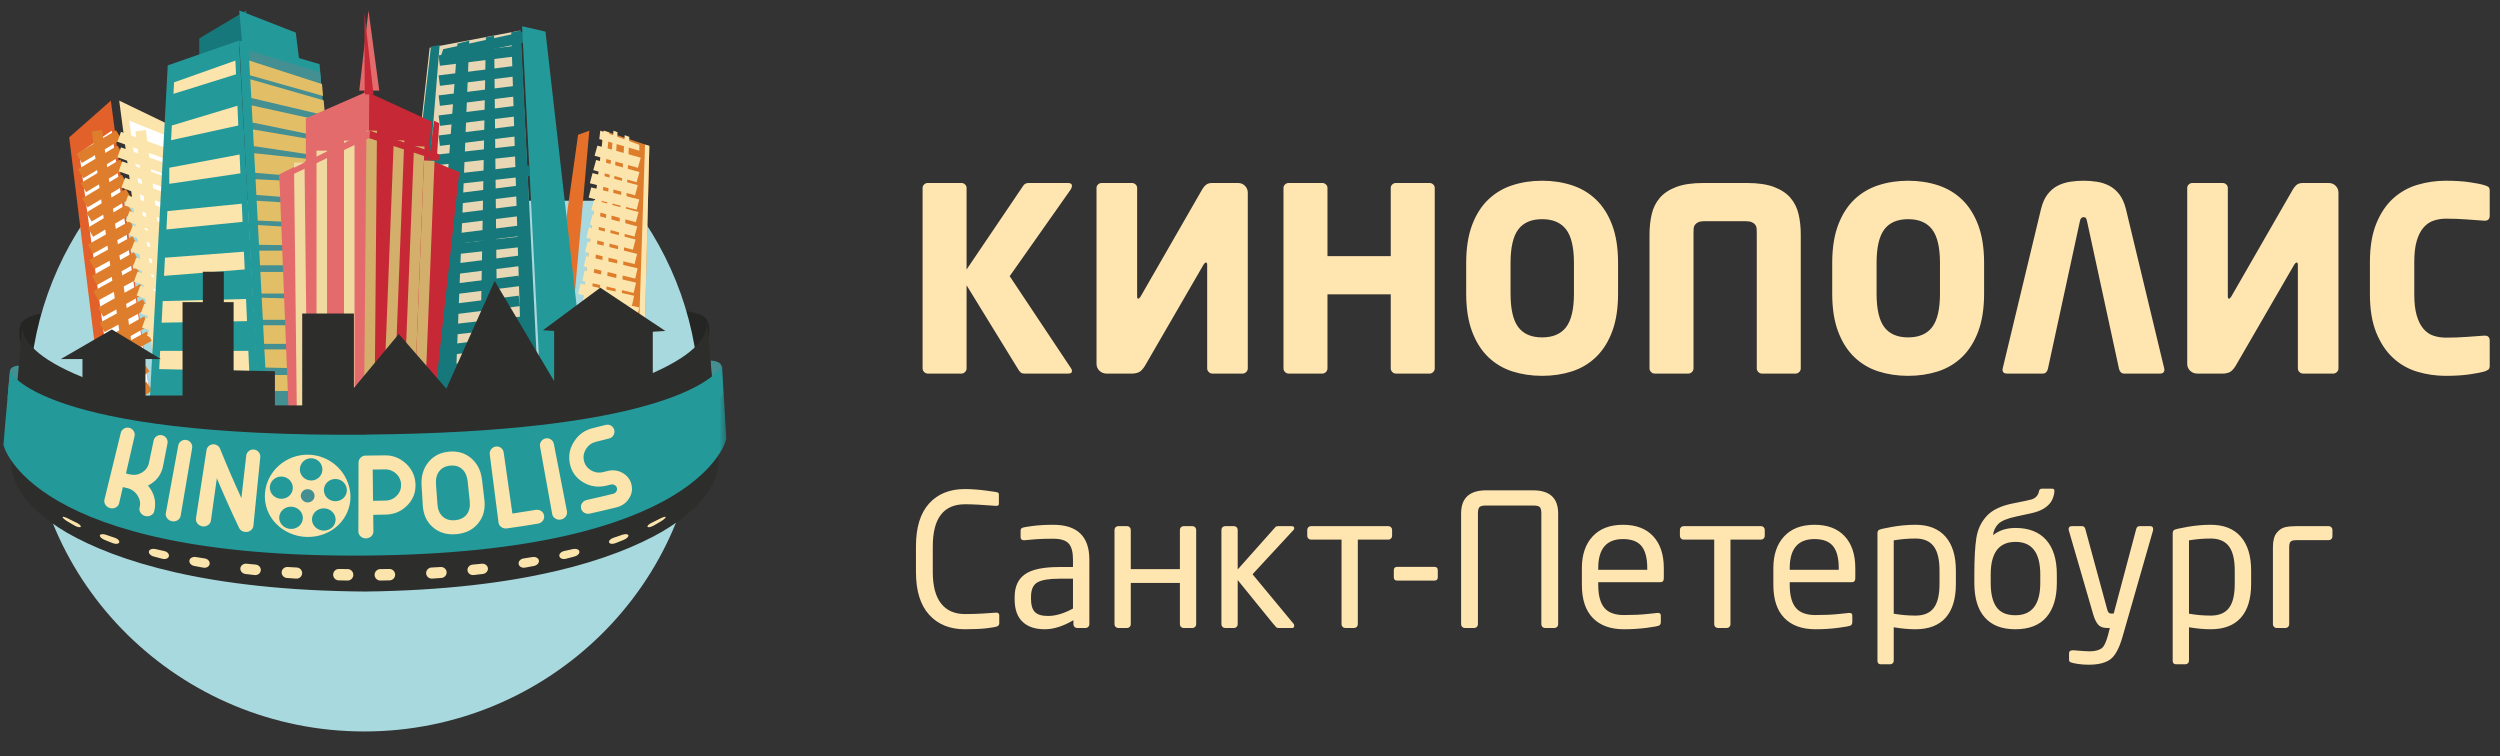
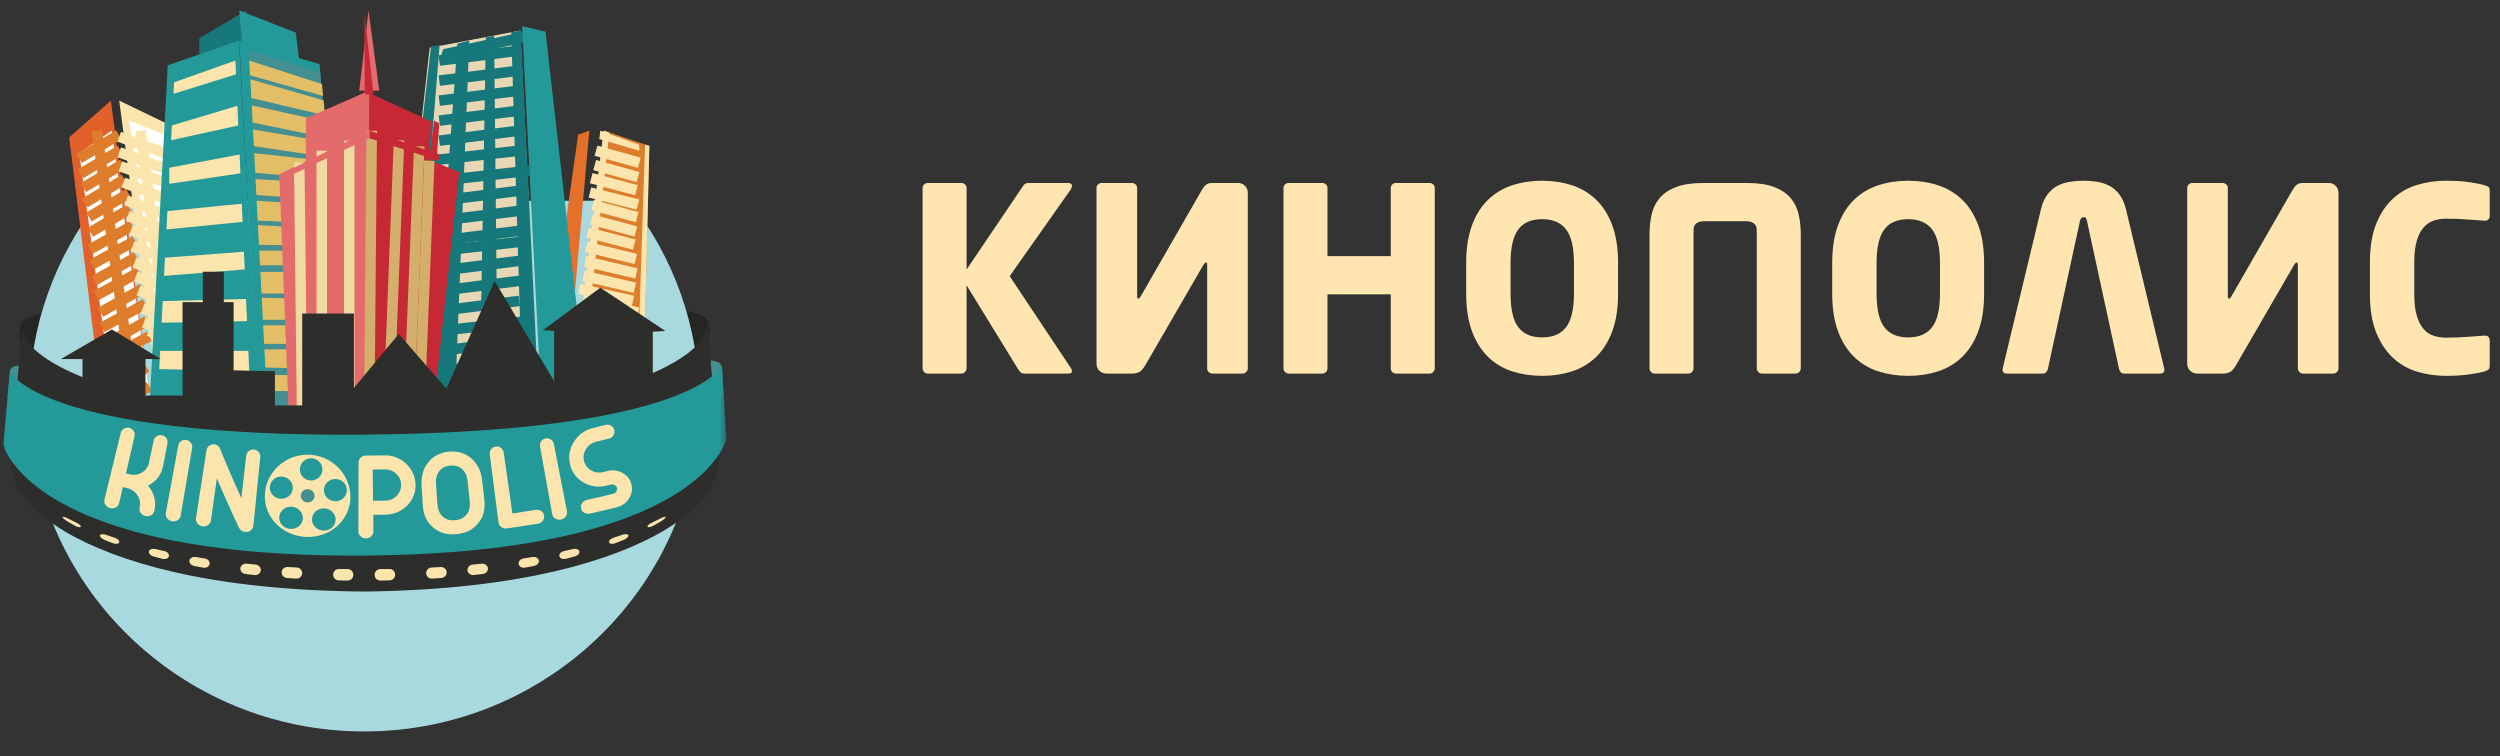
<svg xmlns="http://www.w3.org/2000/svg" width="238" height="72" viewBox="0 0 238 72" fill="none">
  <rect x="0" y="0" width="238" height="72" fill="#333333" stroke="none" />
  <g clip-path="url(#clip0)">
    <path d="M1.926 31.042C1.926 31.042 1.831 30.265 3.886 29.858L2.906 35.318C2.906 35.318 1.439 32.131 1.926 31.042ZM67.386 30.667C67.386 30.667 67.451 29.886 65.171 29.598L66.529 34.993C66.529 34.993 67.978 31.726 67.387 30.668L67.386 30.667Z" fill="#252624" />
    <path d="M9.434 19.112C5.266 24.416 2.779 31.059 2.779 38.256C2.779 55.538 17.109 69.635 34.678 69.635C52.247 69.635 66.576 55.539 66.576 38.256C66.576 31.059 64.091 24.416 59.921 19.112H9.434Z" fill="#A8D9DF" />
    <path d="M36.106 8.626L35.081 1L34.202 8.626H36.106Z" fill="#E46B6C" />
    <path d="M11.349 9.579L16.198 11.918L18.966 37.224L15.006 37.182L11.349 9.579Z" fill="#FCE5AC" />
    <path d="M23.727 4.137L23.433 1L18.966 3.655V5.766L23.727 4.137Z" fill="#16787A" />
    <path d="M22.775 1L28.158 3.104L28.488 5.766L23.065 4.217" fill="#24999A" />
    <path d="M61.816 13.897L61.195 39.131H54.198L57.471 12.439L61.816 13.897Z" fill="#DE7E2D" />
    <path d="M56.102 12.439L55.033 12.832L51.341 39.131H53.722L56.102 12.439Z" fill="#E5702A" />
    <path d="M49.524 2.907L40.902 4.545L37.058 39.131H51.341L49.524 2.907Z" fill="#E7D7B5" />
    <path d="M12.301 11.486L16 37.224H18.966L15.634 12.828L12.301 11.486Z" fill="white" />
    <path d="M14.205 37.224L10.553 9.579L6.588 13.078L9.562 37.224H14.205Z" fill="#E26029" />
    <path d="M10.633 12.439L7.54 14.567L10.633 37.224H14.206L10.633 12.439Z" fill="white" />
    <path d="M10.102 34.259L14.206 32.008M9.226 12.439L12.649 37.224L9.226 12.439ZM7.54 15.086L11.309 12.835L7.54 15.086ZM7.679 16.54L11.448 14.289L7.679 16.54ZM7.939 17.859L11.707 15.608L7.939 17.859ZM8.078 19.313L11.847 17.062L8.078 19.313ZM8.472 20.659L12.241 18.408L8.472 20.659ZM8.611 22.114L12.38 19.862L8.611 22.114ZM8.611 23.721L12.62 21.47L8.611 23.721ZM8.751 25.175L12.855 22.924L8.751 25.175ZM8.994 26.7L13.002 24.448L8.994 26.7ZM9.133 28.154L13.237 25.903L9.133 28.154ZM9.585 29.721L13.594 27.47L9.585 29.721ZM9.725 31.176L13.829 28.924L9.725 31.176ZM9.962 32.805L13.971 30.553L9.962 32.805Z" stroke="#DE7E2D" strokeWidth="3" />
    <path d="M10.776 39.131L14.205 36.755M10.399 35.786L13.749 33.411L10.399 35.786ZM10.397 37.425L13.945 34.945L10.397 37.425Z" stroke="#DE7E2D" strokeWidth="4" />
    <path d="M14.205 31.505L18.014 33.411" stroke="#FCE5AC" strokeWidth="4" />
    <path d="M13.39 12.439L16.655 38.177M11.349 13.024L15.675 14.568L11.349 13.024ZM11.349 14.5L15.675 16.044L11.349 14.5ZM11.467 15.838L15.793 17.382L11.467 15.838ZM11.738 17.382L15.793 18.926L11.738 17.382ZM12.021 19.081L16.347 20.625L12.021 19.081ZM12.164 20.557L16.347 22.101L12.164 20.557ZM12.473 21.896L16.465 23.439L12.473 21.896ZM12.618 23.439L16.71 24.983L12.618 23.439ZM12.801 24.999L17.126 26.542L12.801 24.999ZM12.919 26.336L17.244 27.881L12.919 26.336ZM13.182 27.663L17.29 29.207L13.182 27.663ZM13.571 29.376L17.896 30.92L13.571 29.376ZM13.689 30.714L18.014 32.258L13.689 30.714Z" stroke="#FCE5AC" strokeWidth="3" />
    <path d="M22.75 3.86L24.68 39.131H14.205L15.969 6.223L22.75 3.86Z" fill="#24999A" />
    <path d="M16.737 7.847L22.279 5.766L23.727 40.084H15.158L16.737 7.847Z" fill="#24999A" />
    <path d="M16.571 7.84L22.41 5.766L22.468 7.074L16.514 8.933L16.571 7.84ZM16.359 11.947L22.602 10.068L22.686 11.947L16.286 13.347L16.359 11.947ZM22.809 14.709L22.889 16.502L16.117 17.5V15.968L22.809 14.709ZM23.017 19.392L23.095 21.12L15.847 21.842L15.936 20.096L23.017 19.392ZM23.221 23.961L23.297 25.65L15.617 26.262L15.706 24.533L23.221 23.961ZM23.422 28.461L23.516 30.571L15.386 30.72L15.493 28.663L23.422 28.461ZM23.642 33.403H15.247L15.158 35.138L23.727 35.318L23.642 33.403Z" fill="#FCE5AC" />
    <path d="M22.775 3.86L30.421 6.108L33.249 39.131H24.608L22.775 3.86Z" fill="#24999A" />
    <path d="M30.481 6.899L23.727 4.813L25.471 39.131H33.25" fill="#448F92" />
    <path d="M23.727 5.766L23.801 7.169L30.755 9.135L30.656 8.007L23.727 5.766ZM23.832 7.547L23.925 9.33L30.941 10.986L30.812 9.554L23.832 7.547ZM23.962 10.033L24.047 11.665L31.127 13.129L30.991 11.581L23.962 10.033ZM24.081 12.325L24.165 13.911L31.29 14.983L31.162 13.525L24.081 12.325ZM24.199 14.586L24.297 16.453L31.473 17.061L31.322 15.348L24.199 14.586ZM24.329 17.061L24.406 18.559L31.654 19.109L31.506 17.431L24.329 17.061ZM24.435 19.109L24.534 20.996L31.849 21.328L31.695 19.584L24.435 19.109ZM24.556 21.425L24.654 23.304L32.033 23.41L31.899 21.887L24.556 21.425ZM24.682 23.863L24.755 25.255H32.195L32.073 23.863H24.682ZM24.788 25.888L24.895 27.947H32.432L32.251 25.888H24.788ZM24.916 28.341L25.025 30.443H32.652L32.432 28.56L24.916 28.341ZM25.053 30.967L25.145 32.733H32.853L32.698 30.967H25.053ZM25.172 33.261L25.262 34.989L33.068 35.168L32.901 33.261H25.172ZM25.3 35.703L25.379 37.224H33.25L33.068 35.703H25.3Z" fill="#E2BF66" />
    <path d="M44.676 3.86L43.281 39.023H40.982L43.547 4.157L44.676 3.86ZM41.854 4.281L39.016 39.131L37.058 39.07L41.028 4.434L41.854 4.281Z" fill="#16787A" />
    <path d="M32.297 39.131L37.536 33.411L36.754 39.131H32.297ZM41.559 35.322L49.437 33.866L41.559 35.322Z" fill="#4F4F4C" />
    <path d="M41.819 35.318L49.437 34.364" stroke="#16787A" strokeWidth="5" />
    <path d="M41.819 36.271L49.437 35.318Z" fill="#4F4F4C" />
    <path d="M41.819 36.271L49.437 35.318" stroke="#16787A" strokeWidth="5" />
    <path d="M41.819 39.131L50.389 38.177Z" fill="#4F4F4C" />
    <path d="M41.819 39.131L50.389 38.177" stroke="#16787A" strokeWidth="5" />
    <path d="M40.867 15.299L49.437 14.346Z" fill="#4F4F4C" />
    <path d="M40.867 15.299L49.437 14.346" stroke="#16787A" strokeWidth="4" />
    <path d="M41.819 17.206L50.389 16.252Z" fill="#4F4F4C" />
    <path d="M41.819 17.206L50.389 16.252" stroke="#16787A" strokeWidth="4" />
    <path d="M41.819 19.112L49.437 18.159Z" fill="#4F4F4C" />
    <path d="M41.819 19.112L49.437 18.159" stroke="#16787A" strokeWidth="4" />
    <path d="M41.819 21.019L49.437 20.065Z" fill="#4F4F4C" />
    <path d="M41.819 21.019L49.437 20.065" stroke="#16787A" strokeWidth="4" />
    <path d="M41.819 22.925L49.437 21.972Z" fill="#4F4F4C" />
    <path d="M41.819 22.925L49.437 21.972" stroke="#16787A" strokeWidth="4" />
    <path d="M41.819 23.878L50.389 22.925Z" fill="#4F4F4C" />
    <path d="M41.819 23.878L50.389 22.925" stroke="#16787A" strokeWidth="4" />
    <path d="M41.819 25.785L49.437 24.832Z" fill="#4F4F4C" />
    <path d="M41.819 25.785L49.437 24.832" stroke="#16787A" strokeWidth="4" />
    <path d="M41.819 27.691L49.437 26.738Z" fill="#4F4F4C" />
    <path d="M41.819 27.691L49.437 26.738" stroke="#16787A" strokeWidth="4" />
    <path d="M41.819 29.598L49.437 28.645Z" fill="#4F4F4C" />
    <path d="M41.819 29.598L49.437 28.645" stroke="#16787A" strokeWidth="4" />
    <path d="M41.819 31.505L50.389 30.551Z" fill="#4F4F4C" />
    <path d="M41.819 31.505L50.389 30.551" stroke="#16787A" strokeWidth="4" />
    <path d="M41.819 33.411L49.437 32.458Z" fill="#4F4F4C" />
    <path d="M41.819 33.411L49.437 32.458" stroke="#16787A" strokeWidth="4" />
    <path d="M41.819 11.486L49.437 10.533Z" fill="#4F4F4C" />
    <path d="M41.819 11.486L49.437 10.533" stroke="#16787A" strokeWidth="4" />
    <path d="M41.819 13.392L49.437 12.439Z" fill="#4F4F4C" />
    <path d="M41.819 13.392L49.437 12.439" stroke="#16787A" strokeWidth="4" />
    <path d="M41.819 5.766L49.437 4.813Z" fill="#4F4F4C" />
    <path d="M41.819 5.766L49.437 4.813" stroke="#16787A" strokeWidth="4" />
    <path d="M41.819 7.673L49.437 6.72Z" fill="#4F4F4C" />
    <path d="M41.819 7.673L49.437 6.72" stroke="#16787A" strokeWidth="4" />
    <path d="M41.819 9.579L49.437 8.626Z" fill="#4F4F4C" />
    <path d="M41.819 9.579L49.437 8.626" stroke="#16787A" strokeWidth="4" />
    <path d="M34.654 8.626L41.076 11.569L40.794 15.191L43.724 16.38L41.245 39.131H34.202L34.654 8.626Z" fill="#C62935" />
    <path d="M35.154 8.626L29.116 11.27V15.335L26.584 16.599L27.471 39.047L34.931 39.131L35.154 8.626Z" fill="#E46B6C" />
    <path d="M33.249 13.392V39.131" stroke="#F0DAA0" strokeWidth="6" />
    <path d="M39.915 13.928L38.91 39.131M35.388 12.439L35.154 39.083L35.388 12.439ZM37.988 13.354L36.983 39.082L37.988 13.354Z" stroke="#D3AF6B" strokeWidth="6" />
    <path d="M28.488 15.468L28.757 39.131M30.633 14.346V39.131V14.346Z" stroke="#F0DAA0" strokeWidth="6" />
    <path d="M39.915 39.131L40.867 15.299" stroke="#D3AF6B" strokeWidth="6" />
    <path d="M26.584 16.661L35.128 12.439L35.154 13.138L26.607 17.206L26.584 16.661Z" fill="#E46B6C" />
    <path d="M46.256 3.554L47.041 3.4L47.398 39.131H45.628L46.256 3.554ZM48.671 3.082L49.774 39.131H51.341L49.572 2.907L48.671 3.082Z" fill="#16787A" />
    <path d="M41.819 5.766L50.386 3.946L50.389 2.907L42.198 4.677L41.819 5.766Z" fill="#16787A" />
    <path d="M35.191 12.439L35.154 13.158L41.765 15.299L41.819 14.694L35.191 12.439Z" fill="#C62935" />
    <path d="M41.316 11.486L41.819 11.737L41.564 15.299L40.867 15.209L41.316 11.486Z" fill="#C62935" />
    <path d="M61.409 13.761L60.574 39.131H61.195L61.816 13.897L61.409 13.761ZM58.006 12.619L55.082 39.131H54.198L57.471 12.439L58.006 12.619Z" fill="#FCE5AC" />
    <path d="M57.146 12.439L60.863 13.789V14.346L57.054 13.239L57.146 12.439Z" fill="#FCE5AC" />
-     <path d="M59.911 13.03L58.661 39.131H57.924L59.471 12.866L59.911 13.03ZM58.406 12.439L56.102 39.131H56.9L58.789 12.593L58.406 12.439Z" fill="#FCE5AC" />
    <path d="M55.15 27.496L60.261 28.645M56.739 14.346L60.863 15.495L56.739 14.346ZM56.616 15.713L60.741 16.862L56.616 15.713ZM56.282 16.959L60.589 18.108L56.282 16.959ZM56.16 18.326L60.736 19.476L56.16 18.326ZM56.417 19.524L60.661 20.673L56.417 19.524ZM56.292 20.891L60.535 22.04L56.292 20.891ZM55.948 22.137L60.378 23.286L55.948 22.137ZM55.821 23.504L60.53 24.654L55.821 23.504ZM55.692 24.882L60.587 26.031L55.692 24.882ZM55.547 26.25L60.441 27.398L55.547 26.25Z" stroke="#FCE5AC" strokeWidth="2" />
    <path d="M55.15 36.111L60.442 37.224M55.666 28.645L60.751 29.758L55.666 28.645ZM55.953 29.805L60.667 30.919L55.953 29.805ZM55.813 31.131L60.863 32.244L55.813 31.131ZM55.431 32.338L60.563 33.451L55.431 32.338ZM55.291 33.663L60.746 34.776L55.291 33.663ZM55.544 34.903L60.751 36.017L55.544 34.903Z" stroke="#FCE5AC" strokeWidth="4" />
    <path d="M55.15 38.177L60.863 39.131" stroke="#868884" strokeWidth="4" />
    <mask id="mask0" mask-type="alpha" maskUnits="userSpaceOnUse" x="0" y="1" width="70" height="71">
      <path d="M0 71H69.356V1.019H0V71Z" fill="white" />
    </mask>
    <g mask="url(#mask0)">
      <path d="M53.876 38.815H55.928V37.847H53.876V38.815Z" fill="#F9F8F6" />
    </g>
    <mask id="mask1" mask-type="alpha" maskUnits="userSpaceOnUse" x="0" y="1" width="70" height="71">
      <path d="M0 71H69.356V1.019H0V71Z" fill="white" />
    </mask>
    <g mask="url(#mask1)">
      <path d="M51.93 3.008L56.012 38.951H51.559L49.704 2.497L51.93 3.008Z" fill="#24999A" />
    </g>
    <mask id="mask2" mask-type="alpha" maskUnits="userSpaceOnUse" x="0" y="1" width="70" height="71">
      <path d="M0 71H69.356V1.019H0V71Z" fill="white" />
    </mask>
    <g mask="url(#mask2)">
      <path d="M34.717 8.381L34.692 1.189L35.558 8.996H34.754" fill="#C62935" />
    </g>
    <mask id="mask3" mask-type="alpha" maskUnits="userSpaceOnUse" x="0" y="1" width="70" height="71">
      <path d="M0 71H69.356V1.019H0V71Z" fill="white" />
    </mask>
    <g mask="url(#mask3)">
      <path d="M54.331 39.835H56.384V38.751H54.331V39.835Z" fill="white" />
    </g>
    <mask id="mask4" mask-type="alpha" maskUnits="userSpaceOnUse" x="0" y="1" width="70" height="71">
      <path d="M0 71H69.356V1.019H0V71Z" fill="white" />
    </mask>
    <g mask="url(#mask4)">
      <path d="M1.056 35.484H4.654V37.653H7.851V34.183H5.786L10.65 31.364L15.313 34.183H13.847V37.653H17.378V28.762H19.31V25.87H21.309V28.762H22.241V35.267L26.172 35.339V38.591H28.77V29.846H33.694V36.93L37.963 31.797L42.494 37.002L47.09 26.738L52.753 36.279V31.509L51.687 31.436L57.15 27.388L63.345 31.509L62.146 31.581V37.363L65.611 37.507V40.76L1.056 39.604V35.484Z" fill="#2D2E2B" />
    </g>
    <mask id="mask5" mask-type="alpha" maskUnits="userSpaceOnUse" x="0" y="1" width="70" height="71">
      <path d="M0 71H69.356V1.019H0V71Z" fill="white" />
    </mask>
    <g mask="url(#mask5)">
      <path d="M35.16 52.892C35.029 52.917 34.897 52.929 34.763 52.929C34.897 52.929 35.03 52.916 35.161 52.891L35.16 52.892ZM3.011 42.852C3.445 42.254 3.644 41.553 3.601 40.884C3.577 41.483 3.014 42.089 3.011 42.852Z" fill="#50504D" />
    </g>
    <mask id="mask6" mask-type="alpha" maskUnits="userSpaceOnUse" x="0" y="1" width="70" height="71">
      <path d="M0 71H69.356V1.019H0V71Z" fill="white" />
    </mask>
    <g mask="url(#mask6)">
      <path d="M68.703 34.926C68.703 34.926 68.756 34.374 67.626 34.322L67.966 39.187L68.85 37.428L68.703 34.926ZM0.944 35.355C0.944 35.355 0.92 34.801 1.905 34.801L1.425 39.645L0.722 37.846L0.944 35.355Z" fill="#448F92" />
    </g>
    <mask id="mask7" mask-type="alpha" maskUnits="userSpaceOnUse" x="0" y="1" width="70" height="71">
      <path d="M0 71H69.356V1.019H0V71Z" fill="white" />
    </mask>
    <g mask="url(#mask7)">
      <path d="M67.297 30.689C67.388 32.143 66.05 33.944 61.244 35.895C56.448 37.768 48.183 39.792 34.638 39.922C34.539 39.922 34.44 39.922 34.342 39.922H34.638C21.754 39.863 13.656 38.032 8.795 36.273C3.924 34.447 2.291 32.694 2.118 31.253C1.736 35.287 1.378 39.324 1.046 43.362C1.054 43.34 1.06 43.317 1.068 43.293C1.15 42.621 1.357 41.971 1.677 41.375C1.475 42.015 1.272 42.654 1.068 43.293C0.868 45.287 1.676 47.953 6.399 50.731C11.105 53.416 19.726 56.213 34.791 56.315C49.754 56.126 58.332 53.309 63.032 50.616C67.746 47.831 68.583 45.17 68.397 43.174L67.969 41.603C68.168 42.053 68.333 42.581 68.397 43.174C68.063 39.014 67.702 34.858 67.314 30.704L67.296 30.689" fill="#2D2E2B" />
    </g>
    <mask id="mask8" mask-type="alpha" maskUnits="userSpaceOnUse" x="0" y="1" width="70" height="71">
      <path d="M0 71H69.356V1.019H0V71Z" fill="white" />
    </mask>
    <g mask="url(#mask8)">
      <path d="M66.022 41.328C65.963 41.868 66.087 42.435 66.391 42.936C66.496 42.318 66.013 41.84 66.022 41.328" fill="#50504D" />
    </g>
    <mask id="mask9" mask-type="alpha" maskUnits="userSpaceOnUse" x="0" y="1" width="70" height="71">
      <path d="M0 71H69.356V1.019H0V71Z" fill="white" />
    </mask>
    <g mask="url(#mask9)">
      <path d="M44.835 42.678L46.19 43.12L47.083 41.996L47.087 43.439L48.418 43.95L47.064 44.399L46.996 45.839L46.156 44.675L44.78 45.053L45.614 43.884L44.835 42.678Z" fill="#35696B" />
    </g>
    <mask id="mask10" mask-type="alpha" maskUnits="userSpaceOnUse" x="0" y="1" width="70" height="71">
      <path d="M0 71H69.356V1.019H0V71Z" fill="white" />
    </mask>
    <g mask="url(#mask10)">
      <path d="M69.148 41.792C69.148 41.792 66.836 52.632 34.775 52.89H34.859C2.797 53.149 0.318 42.348 0.318 42.348L0.944 35.355C0.944 35.355 3.651 41.639 35.093 41.385L34.685 41.374C62.198 41.152 67.635 36.28 68.564 35.066C68.697 34.892 68.738 34.793 68.738 34.793L69.147 41.792H69.148Z" fill="#24999A" />
    </g>
    <mask id="mask11" mask-type="alpha" maskUnits="userSpaceOnUse" x="0" y="1" width="70" height="71">
      <path d="M0 71H69.356V1.019H0V71Z" fill="white" />
    </mask>
    <g mask="url(#mask11)">
      <path d="M14.093 46.226C14.694 46.958 14.9 47.763 14.689 48.649C14.653 48.82 14.543 48.967 14.388 49.049C14.229 49.144 14.039 49.174 13.858 49.133L13.833 49.128C13.648 49.085 13.488 48.973 13.383 48.815C13.278 48.667 13.245 48.48 13.293 48.304C13.392 47.909 13.327 47.534 13.1 47.176C12.881 46.824 12.534 46.571 12.132 46.471L11.695 46.369L11.345 47.895C11.307 48.069 11.195 48.218 11.039 48.303C10.873 48.397 10.677 48.422 10.492 48.372C10.307 48.331 10.145 48.219 10.041 48.06C9.937 47.913 9.902 47.728 9.946 47.553C10.461 45.44 10.979 43.327 11.497 41.213C11.537 41.041 11.647 40.894 11.8 40.807C11.951 40.713 12.133 40.685 12.305 40.73C12.48 40.769 12.632 40.878 12.725 41.032C12.821 41.189 12.848 41.356 12.807 41.533L11.992 45.075C12.138 45.109 12.283 45.144 12.43 45.177C12.851 45.255 13.235 45.177 13.577 44.944C13.923 44.712 14.128 44.395 14.196 43.992L14.626 41.944C14.66 41.771 14.765 41.62 14.915 41.527C15.062 41.428 15.243 41.394 15.416 41.432C15.592 41.466 15.747 41.57 15.845 41.72C15.945 41.874 15.978 42.04 15.943 42.218L15.549 44.237C15.407 45.132 14.929 45.8 14.093 46.226ZM15.912 49.34C15.799 49.199 15.755 49.016 15.789 48.839C16.181 46.698 16.574 44.557 16.969 42.417C16.999 42.243 17.1 42.089 17.248 41.993C17.392 41.89 17.572 41.852 17.745 41.886C17.921 41.914 18.077 42.014 18.175 42.161C18.281 42.304 18.323 42.483 18.291 42.658C17.927 44.803 17.563 46.949 17.2 49.096C17.171 49.273 17.066 49.428 16.913 49.52C16.756 49.625 16.564 49.662 16.38 49.623C16.193 49.593 16.026 49.491 15.913 49.339L15.912 49.34ZM22.753 50.24C22.01 48.678 21.307 47.108 20.644 45.532L20.081 49.55C20.058 49.729 19.957 49.89 19.806 49.988C19.651 50.097 19.46 50.139 19.275 50.108C19.086 50.083 18.914 49.985 18.795 49.835C18.678 49.696 18.628 49.512 18.658 49.332C18.991 47.176 19.324 45.019 19.66 42.863C19.68 42.716 19.75 42.581 19.858 42.48C19.97 42.377 20.1 42.318 20.245 42.3C20.394 42.283 20.544 42.316 20.671 42.395C20.798 42.468 20.896 42.581 20.949 42.718C21.589 44.3 22.266 45.867 22.978 47.417C23.132 46.074 23.285 44.73 23.441 43.387C23.458 43.209 23.548 43.047 23.689 42.938C23.834 42.823 23.997 42.776 24.177 42.796C24.355 42.813 24.518 42.902 24.63 43.042C24.746 43.185 24.795 43.35 24.777 43.535C24.558 45.706 24.34 47.879 24.123 50.051C24.11 50.201 24.041 50.34 23.93 50.442C23.819 50.55 23.676 50.618 23.523 50.637C23.461 50.646 23.398 50.647 23.335 50.64C23.059 50.609 22.864 50.476 22.753 50.24ZM35.515 47.677C35.909 47.672 36.302 47.665 36.696 47.656C37.105 47.654 37.495 47.484 37.776 47.186C38.065 46.887 38.2 46.532 38.184 46.121C38.173 45.724 37.999 45.35 37.704 45.087C37.413 44.815 37.025 44.67 36.627 44.685C36.246 44.693 35.864 44.7 35.481 44.704L35.515 47.677ZM34.327 51.058C34.192 50.94 34.115 50.768 34.117 50.588C34.121 48.406 34.127 46.222 34.133 44.039C34.133 43.858 34.199 43.701 34.33 43.571C34.453 43.444 34.622 43.373 34.798 43.374C35.398 43.372 35.998 43.365 36.597 43.35C37.37 43.332 38.039 43.583 38.62 44.107C39.197 44.635 39.513 45.283 39.554 46.057C39.594 46.835 39.347 47.514 38.796 48.089C38.241 48.668 37.546 48.972 36.728 48.99C36.329 49 35.93 49.006 35.531 49.011L35.549 50.583C35.552 50.762 35.477 50.934 35.344 51.053C35.206 51.184 35.023 51.256 34.833 51.252C34.645 51.257 34.464 51.187 34.327 51.058ZM42.858 44.33C42.404 44.37 42.058 44.546 41.816 44.863C41.573 45.175 41.469 45.583 41.505 46.087L41.645 48.011C41.681 48.516 41.848 48.906 42.147 49.181C42.446 49.451 42.836 49.566 43.316 49.523L43.34 49.52C43.82 49.477 44.185 49.295 44.431 48.976C44.678 48.653 44.772 48.239 44.721 47.736L44.522 45.818C44.469 45.315 44.295 44.932 44.002 44.667C43.709 44.399 43.337 44.286 42.883 44.326L42.858 44.33ZM43.434 50.853C42.548 50.931 41.803 50.709 41.211 50.194C40.616 49.679 40.299 48.98 40.248 48.104L40.134 46.179C40.084 45.306 40.31 44.577 40.797 43.985C41.281 43.398 41.925 43.073 42.742 43L42.766 42.997C43.583 42.924 44.274 43.13 44.853 43.622C45.436 44.119 45.785 44.796 45.888 45.665L46.112 47.579C46.216 48.45 46.027 49.195 45.53 49.807C45.039 50.419 44.345 50.771 43.459 50.85L43.434 50.853ZM48.256 50.304C48.071 50.334 47.881 50.288 47.729 50.179C47.579 50.08 47.48 49.92 47.459 49.741C47.181 47.583 46.903 45.423 46.626 43.264C46.601 43.087 46.65 42.908 46.761 42.768C46.874 42.622 47.019 42.536 47.199 42.511C47.375 42.484 47.555 42.53 47.696 42.639C47.84 42.75 47.925 42.898 47.951 43.082C48.226 45.017 48.502 46.953 48.78 48.889C49.515 48.782 50.25 48.667 50.983 48.543C51.179 48.51 51.356 48.543 51.515 48.645C51.671 48.75 51.764 48.894 51.796 49.077C51.828 49.252 51.784 49.433 51.674 49.574C51.559 49.726 51.389 49.826 51.2 49.854C50.221 50.019 49.239 50.169 48.256 50.304ZM52.861 49.361C52.707 49.27 52.6 49.116 52.57 48.939C52.182 46.797 51.796 44.655 51.411 42.513C51.378 42.339 51.418 42.159 51.521 42.016C51.619 41.869 51.773 41.768 51.947 41.737C52.12 41.7 52.3 41.737 52.444 41.84C52.598 41.943 52.692 42.083 52.727 42.261C53.141 44.398 53.557 46.534 53.974 48.67C54.009 48.846 53.966 49.029 53.855 49.171C53.746 49.325 53.581 49.429 53.395 49.46C53.211 49.498 53.019 49.463 52.861 49.361ZM56.16 48.891C55.975 48.936 55.78 48.907 55.617 48.809C55.462 48.72 55.354 48.569 55.319 48.393C55.28 48.218 55.317 48.033 55.421 47.887C55.531 47.734 55.695 47.628 55.879 47.592C56.712 47.409 57.544 47.215 58.374 47.01C58.497 46.982 58.603 46.905 58.668 46.796C58.74 46.696 58.764 46.569 58.733 46.45C58.704 46.332 58.625 46.233 58.516 46.18C58.409 46.115 58.281 46.096 58.16 46.128L57.731 46.233C56.931 46.428 56.182 46.316 55.5 45.903C54.82 45.49 54.407 44.9 54.251 44.141C54.094 43.382 54.237 42.676 54.664 42.02C55.09 41.359 55.675 40.943 56.431 40.76C56.841 40.66 57.252 40.557 57.661 40.452C57.833 40.405 58.017 40.43 58.171 40.522C58.324 40.612 58.433 40.76 58.475 40.932C58.519 41.105 58.493 41.289 58.401 41.442C58.309 41.595 58.16 41.704 57.986 41.745C57.571 41.852 57.155 41.956 56.739 42.058C56.336 42.155 56.024 42.376 55.801 42.724C55.574 43.077 55.502 43.451 55.59 43.848C55.678 44.245 55.9 44.554 56.263 44.772C56.62 44.985 57.008 45.042 57.424 44.942L57.847 44.838C58.322 44.712 58.827 44.776 59.255 45.018C59.696 45.261 59.982 45.618 60.107 46.092C60.233 46.57 60.159 47.025 59.882 47.458C59.604 47.89 59.204 48.172 58.687 48.3C57.846 48.508 57.004 48.706 56.16 48.891ZM25.742 46.09C25.933 45.536 26.544 45.239 27.114 45.419C27.683 45.6 28.006 46.194 27.829 46.752C27.651 47.31 27.028 47.617 26.446 47.433C25.863 47.247 25.551 46.644 25.742 46.09ZM26.813 48.644C27.191 48.185 27.886 48.101 28.379 48.454C28.873 48.808 28.983 49.471 28.611 49.938C28.24 50.406 27.523 50.494 27.024 50.133C26.524 49.771 26.436 49.104 26.813 48.644H26.813ZM29.045 47.112C29.056 46.967 29.182 46.858 29.326 46.869C29.474 46.877 29.588 46.998 29.582 47.141C29.577 47.211 29.545 47.276 29.492 47.322C29.439 47.367 29.37 47.39 29.3 47.385C29.23 47.383 29.164 47.353 29.116 47.302C29.069 47.251 29.043 47.182 29.045 47.112ZM30.191 48.577C30.7 48.251 31.39 48.374 31.745 48.852C31.918 49.08 31.986 49.37 31.933 49.651C31.881 49.932 31.713 50.177 31.471 50.327C30.957 50.661 30.244 50.534 29.895 50.046C29.543 49.559 29.682 48.903 30.191 48.577ZM30.87 46.925C30.718 46.358 31.07 45.783 31.646 45.633C32.224 45.484 32.818 45.815 32.982 46.379C33.146 46.941 32.807 47.528 32.218 47.681C31.627 47.833 31.02 47.492 30.869 46.925H30.87ZM30.688 44.797C30.632 45.38 30.099 45.804 29.502 45.737C28.905 45.671 28.482 45.14 28.554 44.559C28.629 43.977 29.157 43.564 29.738 43.632C30.32 43.696 30.746 44.215 30.688 44.797ZM25.252 47.781C25.55 49.929 27.735 51.446 30.043 51.058C32.353 50.672 33.756 48.564 33.268 46.456C32.778 44.343 30.734 42.993 28.613 43.34C26.496 43.689 24.951 45.631 25.251 47.781H25.252Z" fill="#FCE5AC" />
    </g>
    <mask id="mask12" mask-type="alpha" maskUnits="userSpaceOnUse" x="0" y="1" width="70" height="71">
      <path d="M0 71H69.356V1.019H0V71Z" fill="white" />
    </mask>
    <g mask="url(#mask12)">
      <path d="M29.948 47.233C29.932 47.581 29.625 47.849 29.261 47.831C28.895 47.811 28.617 47.511 28.637 47.163C28.657 46.815 28.965 46.551 29.324 46.57C29.683 46.589 29.962 46.885 29.948 47.233Z" fill="#448F92" />
    </g>
    <mask id="mask13" mask-type="alpha" maskUnits="userSpaceOnUse" x="0" y="1" width="70" height="71">
      <path d="M0 71H69.356V1.019H0V71Z" fill="white" />
    </mask>
    <g mask="url(#mask13)">
      <path d="M57.983 51.633C57.933 51.482 58.124 51.289 58.408 51.196L58.817 51.059L59.225 50.917C59.507 50.82 59.772 50.832 59.82 50.952C59.867 51.072 59.681 51.268 59.401 51.385L58.994 51.55C58.791 51.631 58.586 51.711 58.586 51.711C58.303 51.82 58.033 51.783 57.983 51.633ZM61.645 50.145C61.602 50.054 61.789 49.884 62.059 49.757L62.449 49.568L62.835 49.373C63.101 49.236 63.339 49.162 63.37 49.216C63.402 49.268 63.222 49.447 62.963 49.606L62.586 49.829L62.204 50.046C61.939 50.194 61.687 50.236 61.645 50.145ZM49.375 53.69C49.337 53.443 49.545 53.211 49.84 53.166L50.693 53.031C50.987 52.983 51.259 53.126 51.302 53.355C51.345 53.582 51.139 53.817 50.842 53.876L49.982 54.038C49.685 54.093 49.412 53.936 49.375 53.69ZM53.254 52.95C53.208 52.739 53.408 52.522 53.699 52.46L54.541 52.271C54.832 52.204 55.106 52.298 55.155 52.485C55.204 52.671 55.007 52.89 54.715 52.971L54.292 53.086L53.868 53.196C53.575 53.272 53.299 53.16 53.254 52.95ZM40.568 54.585C40.562 54.443 40.613 54.304 40.709 54.2C40.805 54.095 40.939 54.033 41.081 54.028L41.944 53.979C42.242 53.962 42.499 54.178 42.52 54.464C42.54 54.749 42.313 55.001 42.011 55.023L41.14 55.082C40.998 55.093 40.858 55.047 40.75 54.954C40.642 54.86 40.577 54.727 40.568 54.585ZM44.505 54.3C44.48 54.021 44.7 53.776 44.998 53.75L45.858 53.667C46.154 53.638 46.419 53.828 46.45 54.093C46.481 54.359 46.263 54.606 45.963 54.642L45.095 54.743C44.795 54.776 44.531 54.577 44.505 54.3H44.505ZM31.715 54.697C31.723 54.397 31.97 54.16 32.269 54.166L33.134 54.178C33.42 54.2 33.64 54.442 33.636 54.73C33.633 55.017 33.407 55.253 33.12 55.268L32.247 55.252C31.948 55.246 31.709 54.998 31.715 54.698V54.697ZM35.662 54.729C35.659 54.428 35.9 54.181 36.2 54.178L37.065 54.166C37.363 54.161 37.61 54.398 37.618 54.698C37.621 54.842 37.566 54.982 37.466 55.086C37.366 55.19 37.229 55.25 37.085 55.252L36.213 55.268C36.068 55.271 35.929 55.215 35.826 55.114C35.723 55.012 35.664 54.874 35.663 54.729H35.662ZM22.883 54.093C22.913 53.827 23.179 53.636 23.476 53.665L24.336 53.748C24.633 53.776 24.853 54.02 24.828 54.3C24.802 54.578 24.538 54.778 24.237 54.745L23.369 54.644C23.07 54.608 22.852 54.359 22.883 54.093V54.093ZM26.813 54.464C26.834 54.178 27.091 53.961 27.389 53.978L28.252 54.027C28.394 54.033 28.528 54.095 28.624 54.199C28.72 54.304 28.771 54.443 28.765 54.585C28.757 54.728 28.691 54.861 28.584 54.955C28.476 55.048 28.335 55.095 28.193 55.084L27.322 55.024C27.02 55.002 26.793 54.75 26.813 54.464H26.813ZM14.179 52.485C14.227 52.297 14.502 52.203 14.792 52.269L15.634 52.458C15.925 52.52 16.125 52.739 16.079 52.95C16.033 53.161 15.757 53.274 15.464 53.198L15.04 53.087L14.617 52.974C14.326 52.893 14.129 52.671 14.179 52.485ZM18.031 53.355C18.074 53.126 18.346 52.982 18.64 53.029L19.493 53.164C19.788 53.209 19.996 53.442 19.958 53.69C19.921 53.937 19.648 54.095 19.35 54.04L18.491 53.878C18.193 53.819 17.988 53.584 18.03 53.355H18.031ZM5.963 49.216C5.994 49.162 6.233 49.236 6.498 49.372L6.884 49.568L7.274 49.756C7.544 49.883 7.731 50.054 7.688 50.146C7.645 50.235 7.393 50.194 7.129 50.047L6.747 49.83L6.369 49.606C6.11 49.447 5.931 49.268 5.963 49.216ZM9.513 50.952C9.562 50.832 9.827 50.819 10.108 50.917L10.516 51.059L10.925 51.196C11.209 51.287 11.4 51.481 11.35 51.633C11.3 51.784 11.029 51.822 10.746 51.711L10.338 51.552L9.932 51.386C9.652 51.269 9.466 51.072 9.513 50.952Z" fill="#FCE5AC" />
    </g>
    <path d="M87.831 35.077V17.884C87.831 17.758 87.88 17.648 87.981 17.557C88.072 17.469 88.193 17.42 88.32 17.42H91.529C91.656 17.42 91.778 17.469 91.869 17.557C91.964 17.64 92.019 17.759 92.018 17.884V25.657L97.387 17.718C97.498 17.519 97.677 17.42 97.924 17.42H101.669C101.924 17.42 102.051 17.511 102.051 17.694C102.051 17.789 102.011 17.905 101.932 18.04L96.122 26.29L101.955 35.051C102.02 35.131 102.051 35.222 102.051 35.326C102.051 35.484 101.94 35.564 101.717 35.564H97.506C97.363 35.564 97.255 35.532 97.184 35.469C97.103 35.394 97.03 35.31 96.969 35.218L92.018 27.16V35.075C92.018 35.204 91.964 35.327 91.869 35.415C91.781 35.51 91.658 35.563 91.529 35.564H88.321C88.192 35.564 88.069 35.51 87.981 35.415C87.886 35.327 87.832 35.204 87.831 35.075V35.077ZM104.389 34.635V17.886C104.389 17.758 104.438 17.649 104.538 17.558C104.63 17.47 104.751 17.421 104.878 17.421H107.765C107.892 17.421 108.014 17.47 108.105 17.558C108.201 17.64 108.255 17.76 108.255 17.885V28.221C108.255 28.364 108.294 28.436 108.373 28.436C108.421 28.436 108.489 28.372 108.577 28.245L114.362 18.184C114.506 17.921 114.651 17.728 114.798 17.606C114.945 17.483 115.142 17.421 115.389 17.421H117.858C118.12 17.421 118.341 17.51 118.52 17.689C118.699 17.868 118.789 18.088 118.789 18.351V35.076C118.788 35.205 118.734 35.328 118.639 35.416C118.551 35.51 118.428 35.564 118.299 35.565H115.412C115.283 35.564 115.16 35.511 115.072 35.416C114.977 35.328 114.923 35.205 114.923 35.076V25.194C114.923 25.067 114.884 24.998 114.804 24.99C114.74 24.99 114.665 25.058 114.577 25.194L109.006 34.814C108.807 35.139 108.612 35.346 108.421 35.434C108.207 35.526 107.975 35.571 107.741 35.565H105.344C105.081 35.565 104.856 35.475 104.67 35.297C104.482 35.117 104.389 34.898 104.389 34.635ZM122.188 35.076V17.885C122.188 17.758 122.237 17.649 122.337 17.558C122.428 17.47 122.55 17.421 122.677 17.421H125.886C126.013 17.421 126.135 17.47 126.226 17.558C126.321 17.64 126.376 17.76 126.375 17.885V24.383H132.399V17.885C132.399 17.758 132.449 17.649 132.548 17.558C132.64 17.47 132.762 17.421 132.889 17.421H136.097C136.225 17.421 136.347 17.47 136.438 17.558C136.533 17.64 136.587 17.76 136.587 17.885V35.077C136.586 35.206 136.532 35.329 136.438 35.417C136.35 35.511 136.227 35.565 136.097 35.566H132.889C132.76 35.565 132.636 35.511 132.548 35.417C132.454 35.329 132.4 35.206 132.399 35.077V28.02H126.375V35.077C126.375 35.206 126.321 35.329 126.226 35.417C126.138 35.511 126.015 35.565 125.886 35.566H122.677C122.548 35.565 122.425 35.511 122.337 35.417C122.242 35.329 122.188 35.206 122.188 35.077V35.076ZM139.581 27.947V25.038C139.581 23.624 139.769 22.42 140.142 21.426C140.516 20.433 141.029 19.625 141.681 19C142.333 18.377 143.118 17.91 143.977 17.636C144.856 17.349 145.8 17.206 146.811 17.206C147.821 17.206 148.765 17.349 149.644 17.636C150.523 17.921 151.288 18.376 151.94 19C152.592 19.625 153.105 20.433 153.48 21.426C153.853 22.419 154.04 23.624 154.04 25.038V27.948C154.04 29.362 153.853 30.566 153.479 31.559C153.105 32.552 152.592 33.364 151.94 33.991C151.288 34.619 150.523 35.074 149.643 35.357C148.764 35.638 147.821 35.78 146.811 35.78C145.801 35.78 144.856 35.638 143.977 35.357C143.116 35.085 142.33 34.618 141.68 33.991C141.029 33.364 140.515 32.553 140.142 31.559C139.768 30.567 139.581 29.362 139.581 27.948V27.947ZM143.804 27.947C143.804 29.425 144.048 30.491 144.538 31.142C145.026 31.794 145.784 32.12 146.81 32.12C147.836 32.12 148.597 31.795 149.095 31.142C149.592 30.491 149.84 29.425 149.84 27.948V25.038C149.84 23.56 149.592 22.495 149.095 21.844C148.598 21.192 147.836 20.866 146.811 20.866C145.785 20.866 145.027 21.191 144.539 21.844C144.048 22.495 143.804 23.56 143.804 25.038V27.948V27.947ZM157.034 35.076V22.308C157.034 21.625 157.104 20.985 157.243 20.39C157.381 19.793 157.638 19.276 158.012 18.839C158.386 18.402 158.908 18.056 159.575 17.802C160.243 17.548 161.106 17.421 162.163 17.421H166.303C167.361 17.421 168.224 17.548 168.892 17.802C169.56 18.056 170.081 18.402 170.455 18.839C170.828 19.276 171.085 19.793 171.224 20.39C171.363 20.985 171.433 21.625 171.433 22.308V35.076C171.432 35.205 171.378 35.328 171.284 35.416C171.196 35.511 171.072 35.564 170.943 35.565H167.735C167.605 35.564 167.482 35.511 167.394 35.416C167.3 35.328 167.246 35.205 167.245 35.076V22.308C167.245 22.125 167.241 21.957 167.234 21.802C167.231 21.664 167.19 21.529 167.114 21.414C167.03 21.301 166.916 21.212 166.786 21.158C166.639 21.09 166.434 21.057 166.172 21.057H162.295C162.016 21.057 161.808 21.09 161.668 21.158C161.542 21.214 161.434 21.303 161.352 21.414C161.277 21.529 161.236 21.664 161.233 21.802C161.225 21.956 161.221 22.125 161.221 22.308V35.076C161.221 35.205 161.167 35.328 161.072 35.416C160.984 35.511 160.861 35.564 160.732 35.565H157.523C157.394 35.564 157.271 35.511 157.183 35.416C157.088 35.328 157.034 35.205 157.034 35.076ZM174.427 27.947V25.038C174.427 23.624 174.615 22.42 174.988 21.426C175.362 20.433 175.875 19.625 176.527 19C177.178 18.377 177.964 17.91 178.823 17.636C179.702 17.349 180.646 17.206 181.656 17.206C182.666 17.206 183.611 17.349 184.49 17.636C185.368 17.921 186.134 18.376 186.786 19C187.438 19.625 187.951 20.433 188.325 21.426C188.698 22.419 188.886 23.624 188.886 25.038V27.948C188.886 29.362 188.698 30.566 188.325 31.559C187.951 32.552 187.438 33.364 186.785 33.991C186.134 34.619 185.368 35.074 184.489 35.357C183.611 35.638 182.666 35.78 181.656 35.78C180.647 35.78 179.702 35.638 178.822 35.357C177.962 35.085 177.175 34.618 176.526 33.991C175.874 33.364 175.361 32.553 174.988 31.559C174.614 30.567 174.427 29.362 174.427 27.948V27.947ZM178.65 27.947C178.65 29.425 178.894 30.491 179.384 31.142C179.872 31.794 180.63 32.12 181.656 32.12C182.682 32.12 183.444 31.795 183.941 31.142C184.438 30.491 184.686 29.425 184.686 27.948V25.038C184.686 23.56 184.438 22.495 183.941 21.844C183.444 21.192 182.682 20.866 181.656 20.866C180.63 20.866 179.873 21.191 179.384 21.844C178.895 22.495 178.65 23.56 178.65 25.038V27.948V27.947ZM190.639 35.172C190.639 35.156 190.643 35.139 190.651 35.124C190.66 35.101 190.664 35.077 190.663 35.052L194.301 19.913C194.445 19.324 194.656 18.851 194.933 18.493C195.212 18.136 195.534 17.864 195.9 17.677C196.267 17.49 196.662 17.365 197.087 17.302C197.925 17.173 198.777 17.173 199.615 17.302C200.034 17.365 200.426 17.491 200.791 17.677C201.157 17.864 201.479 18.138 201.757 18.499C202.036 18.861 202.246 19.332 202.39 19.913L206.028 35.052C206.028 35.085 206.032 35.108 206.04 35.124C206.048 35.14 206.052 35.157 206.052 35.172C206.052 35.434 205.913 35.565 205.634 35.565H202.222C202.105 35.569 201.991 35.526 201.906 35.446C201.818 35.358 201.758 35.246 201.733 35.124L198.68 21.033C198.66 20.937 198.625 20.845 198.578 20.759C198.543 20.703 198.469 20.675 198.358 20.675C198.175 20.675 198.059 20.795 198.012 21.033L194.958 35.124C194.931 35.242 194.873 35.351 194.791 35.44C194.706 35.526 194.589 35.571 194.468 35.565H191.056C190.778 35.565 190.639 35.434 190.639 35.172ZM208.223 34.635V17.886C208.223 17.758 208.272 17.649 208.372 17.558C208.463 17.47 208.585 17.421 208.712 17.421H211.599C211.726 17.421 211.848 17.47 211.939 17.558C212.034 17.64 212.089 17.76 212.088 17.885V28.221C212.088 28.364 212.128 28.436 212.207 28.436C212.255 28.436 212.323 28.372 212.411 28.245L218.196 18.184C218.34 17.921 218.485 17.728 218.632 17.606C218.779 17.483 218.976 17.421 219.222 17.421H221.692C221.954 17.421 222.175 17.51 222.354 17.689C222.533 17.868 222.622 18.088 222.622 18.351V35.076C222.622 35.205 222.567 35.328 222.473 35.416C222.385 35.51 222.262 35.564 222.133 35.565H219.246C219.117 35.564 218.994 35.511 218.906 35.416C218.811 35.328 218.757 35.205 218.757 35.076V25.194C218.757 25.067 218.717 24.998 218.638 24.99C218.574 24.99 218.498 25.058 218.411 25.194L212.84 34.814C212.641 35.139 212.446 35.346 212.255 35.434C212.041 35.526 211.809 35.571 211.575 35.565H209.178C208.915 35.565 208.69 35.475 208.503 35.297C208.316 35.117 208.223 34.898 208.223 34.635ZM225.616 28.018V24.943C225.616 23.497 225.82 22.277 226.224 21.283C226.63 20.29 227.167 19.491 227.835 18.887C228.497 18.287 229.286 17.844 230.143 17.593C231.02 17.334 231.931 17.203 232.845 17.206C233.713 17.206 234.47 17.254 235.117 17.349C235.767 17.444 236.222 17.536 236.484 17.623C236.667 17.671 236.802 17.727 236.89 17.79C236.977 17.854 237.021 17.977 237.021 18.16V20.52C237.021 20.846 236.866 21.009 236.556 21.009H236.484C236.015 20.977 235.466 20.937 234.837 20.89C234.182 20.841 233.526 20.817 232.869 20.818C232.466 20.816 232.065 20.878 231.682 21.003C231.313 21.126 230.99 21.347 230.716 21.665C230.441 21.982 230.227 22.405 230.072 22.934C229.917 23.463 229.839 24.132 229.839 24.943V28.019C229.839 28.83 229.917 29.5 230.072 30.033C230.226 30.566 230.441 30.991 230.716 31.309C230.99 31.627 231.313 31.846 231.682 31.965C232.052 32.084 232.448 32.144 232.869 32.144C233.553 32.144 234.209 32.119 234.837 32.072C235.466 32.024 236.015 31.985 236.484 31.953H236.556C236.865 31.953 237.021 32.116 237.021 32.442V34.814C237.021 34.997 236.975 35.122 236.884 35.19C236.761 35.272 236.626 35.335 236.484 35.375C236.222 35.454 235.764 35.541 235.112 35.637C234.46 35.732 233.705 35.78 232.845 35.78C231.915 35.78 231.015 35.651 230.143 35.392C229.284 35.141 228.494 34.694 227.835 34.087C227.167 33.475 226.63 32.672 226.224 31.678C225.819 30.685 225.616 29.465 225.616 28.019V28.018Z" fill="#FFE6B1" />
-     <path fill-rule="evenodd" clip-rule="evenodd" d="M95.13 59.328C95.13 59.46 95.073 59.556 94.958 59.617C94.843 59.677 94.514 59.74 93.972 59.806C93.429 59.872 92.725 59.905 91.858 59.905C90.422 59.905 89.287 59.443 88.452 58.519C87.617 57.595 87.199 56.243 87.199 54.463V52.009C87.199 50.218 87.614 48.862 88.443 47.94C89.273 47.019 90.411 46.558 91.858 46.558C92.432 46.558 93.082 46.604 93.808 46.696C94.534 46.788 94.93 46.852 94.996 46.89C95.062 46.927 95.095 46.986 95.095 47.066V47.97C95.095 48.097 95.009 48.16 94.837 48.16C93.563 48.056 92.575 48.005 91.875 48.005C89.826 48.005 88.801 49.34 88.801 52.009V54.463C88.801 55.783 89.063 56.779 89.589 57.451C90.114 58.123 90.876 58.459 91.875 58.459C92.46 58.459 93.034 58.441 93.597 58.407L94.846 58.321C95.035 58.321 95.13 58.416 95.13 58.605V59.328ZM103.706 59.432C103.706 59.529 103.671 59.612 103.599 59.681C103.527 59.75 103.445 59.785 103.353 59.785H102.535C102.444 59.785 102.363 59.75 102.294 59.681C102.225 59.612 102.191 59.529 102.191 59.432V59.044C101.209 59.618 100.302 59.905 99.47 59.905C98.546 59.905 97.835 59.666 97.339 59.186C96.842 58.707 96.594 57.996 96.594 57.055V56.84C96.594 55.858 96.919 55.136 97.571 54.674C98.223 54.212 99.315 53.981 100.848 53.981H102.148V53.275C102.148 52.546 102.009 52.032 101.73 51.733C101.452 51.435 100.962 51.286 100.262 51.286C99.596 51.286 99.036 51.303 98.583 51.337L97.489 51.432C97.271 51.432 97.162 51.334 97.162 51.139V50.528C97.162 50.401 97.208 50.312 97.3 50.261C97.392 50.209 97.728 50.146 98.307 50.071C98.887 49.997 99.539 49.959 100.262 49.959C102.558 49.959 103.706 51.065 103.706 53.275V59.432ZM102.148 57.933V55.092H100.848C99.866 55.092 99.171 55.208 98.764 55.44C98.356 55.673 98.152 56.134 98.152 56.822V57.038C98.152 57.595 98.273 58.001 98.514 58.256C98.755 58.512 99.174 58.639 99.771 58.639C100.5 58.639 101.292 58.404 102.148 57.933ZM113.876 59.432C113.876 59.529 113.842 59.612 113.773 59.681C113.704 59.75 113.621 59.785 113.523 59.785H112.679C112.582 59.785 112.498 59.75 112.429 59.681C112.361 59.612 112.326 59.529 112.326 59.432V55.496H107.65V59.432C107.65 59.529 107.616 59.612 107.547 59.681C107.478 59.75 107.398 59.785 107.306 59.785H106.453C106.356 59.785 106.273 59.75 106.204 59.681C106.135 59.612 106.1 59.529 106.1 59.432V50.442C106.1 50.344 106.135 50.261 106.204 50.192C106.273 50.123 106.356 50.089 106.453 50.089H107.306C107.398 50.089 107.478 50.123 107.547 50.192C107.616 50.261 107.65 50.344 107.65 50.442V54.179H112.326V50.442C112.326 50.344 112.361 50.261 112.429 50.192C112.498 50.123 112.582 50.089 112.679 50.089H113.523C113.621 50.089 113.704 50.123 113.773 50.192C113.842 50.261 113.876 50.344 113.876 50.442V59.432ZM119.241 54.67L123.159 59.397C123.193 59.432 123.21 59.483 123.21 59.552C123.21 59.707 123.147 59.785 123.021 59.785H121.747C121.638 59.785 121.559 59.766 121.51 59.729C121.461 59.691 121.061 59.208 120.309 58.278L117.829 55.221V59.432C117.829 59.529 117.794 59.612 117.725 59.681C117.656 59.75 117.576 59.785 117.484 59.785H116.632C116.534 59.785 116.451 59.75 116.382 59.681C116.313 59.612 116.279 59.529 116.279 59.432V50.442C116.279 50.344 116.313 50.261 116.382 50.192C116.451 50.123 116.534 50.089 116.632 50.089H117.484C117.576 50.089 117.656 50.123 117.725 50.192C117.794 50.261 117.829 50.344 117.829 50.442V54.213L121.437 50.157C121.483 50.112 121.574 50.089 121.712 50.089H122.944C123.121 50.089 123.21 50.152 123.21 50.278C123.21 50.341 123.199 50.387 123.176 50.416L119.241 54.67ZM132.528 51.019C132.528 51.116 132.493 51.2 132.424 51.268C132.355 51.337 132.272 51.372 132.175 51.372H129.264V59.432C129.264 59.529 129.23 59.612 129.161 59.681C129.092 59.75 129.009 59.785 128.911 59.785H128.067C127.969 59.785 127.886 59.75 127.817 59.681C127.748 59.612 127.714 59.529 127.714 59.432V51.372H124.804C124.706 51.372 124.623 51.337 124.554 51.268C124.485 51.2 124.45 51.116 124.45 51.019V50.442C124.45 50.344 124.485 50.261 124.554 50.192C124.623 50.123 124.706 50.089 124.804 50.089H132.175C132.272 50.089 132.355 50.123 132.424 50.192C132.493 50.261 132.528 50.344 132.528 50.442V51.019ZM136.876 54.971C136.876 55.172 136.764 55.273 136.54 55.273H133.027C132.803 55.273 132.691 55.172 132.691 54.971V54.282C132.691 54.07 132.803 53.964 133.027 53.964H136.54C136.764 53.964 136.876 54.07 136.876 54.282V54.971ZM146.736 59.432V48.883C146.736 48.59 146.69 48.391 146.598 48.285C146.506 48.178 146.285 48.125 145.935 48.125H141.492C141.147 48.125 140.929 48.178 140.837 48.285C140.745 48.391 140.699 48.59 140.699 48.883V59.432C140.699 59.529 140.665 59.612 140.596 59.681C140.527 59.75 140.444 59.785 140.346 59.785H139.451C139.353 59.785 139.27 59.75 139.201 59.681C139.132 59.612 139.098 59.529 139.098 59.432V48.883C139.098 47.413 139.896 46.679 141.492 46.679H145.935C147.537 46.679 148.337 47.413 148.337 48.883V59.432C148.337 59.529 148.303 59.612 148.234 59.681C148.165 59.75 148.082 59.785 147.984 59.785H147.08C146.988 59.785 146.908 59.75 146.839 59.681C146.77 59.612 146.736 59.529 146.736 59.432ZM158.395 55.04C158.395 55.298 158.283 55.428 158.059 55.428H152.152V55.677C152.152 56.67 152.344 57.398 152.729 57.86C153.114 58.322 153.737 58.553 154.598 58.553C155.47 58.553 156.221 58.519 156.849 58.45C157.478 58.381 157.807 58.347 157.835 58.347C158.019 58.347 158.111 58.433 158.111 58.605V59.199C158.111 59.36 158.065 59.472 157.973 59.535C157.881 59.598 157.487 59.676 156.789 59.767C156.092 59.859 155.361 59.905 154.598 59.905C153.323 59.905 152.337 59.548 151.64 58.833C150.942 58.118 150.594 57.066 150.594 55.677V54.084C150.594 52.81 150.935 51.804 151.618 51.066C152.301 50.328 153.266 49.959 154.512 49.959C155.752 49.959 156.709 50.323 157.383 51.049C158.058 51.775 158.395 52.787 158.395 54.084V55.04ZM156.819 54.248V54.084C156.819 53.131 156.637 52.432 156.273 51.987C155.908 51.542 155.321 51.32 154.512 51.32C152.939 51.32 152.152 52.241 152.152 54.084V54.248H156.819ZM168.005 51.019C168.005 51.116 167.971 51.2 167.902 51.268C167.833 51.337 167.75 51.372 167.652 51.372H164.741V59.432C164.741 59.529 164.707 59.612 164.638 59.681C164.569 59.75 164.486 59.785 164.388 59.785H163.545C163.447 59.785 163.364 59.75 163.295 59.681C163.226 59.612 163.192 59.529 163.192 59.432V51.372H160.281C160.183 51.372 160.1 51.337 160.031 51.268C159.962 51.2 159.928 51.116 159.928 51.019V50.442C159.928 50.344 159.962 50.261 160.031 50.192C160.1 50.123 160.183 50.089 160.281 50.089H167.652C167.75 50.089 167.833 50.123 167.902 50.192C167.971 50.261 168.005 50.344 168.005 50.442V51.019ZM176.625 55.04C176.625 55.298 176.513 55.428 176.289 55.428H170.382V55.677C170.382 56.67 170.574 57.398 170.959 57.86C171.343 58.322 171.966 58.553 172.827 58.553C173.7 58.553 174.45 58.519 175.079 58.45C175.708 58.381 176.036 58.347 176.065 58.347C176.249 58.347 176.341 58.433 176.341 58.605V59.199C176.341 59.36 176.295 59.472 176.203 59.535C176.111 59.598 175.716 59.676 175.019 59.767C174.321 59.859 173.591 59.905 172.827 59.905C171.553 59.905 170.567 59.548 169.869 58.833C169.172 58.118 168.823 57.066 168.823 55.677V54.084C168.823 52.81 169.165 51.804 169.848 51.066C170.531 50.328 171.495 49.959 172.741 49.959C173.981 49.959 174.938 50.323 175.613 51.049C176.287 51.775 176.625 52.787 176.625 54.084V55.04ZM175.049 54.248V54.084C175.049 53.131 174.867 52.432 174.502 51.987C174.138 51.542 173.551 51.32 172.741 51.32C171.168 51.32 170.382 52.241 170.382 54.084V54.248H175.049ZM186.2 55.591C186.2 57.003 185.874 58.075 185.223 58.807C184.571 59.539 183.614 59.905 182.351 59.905C181.714 59.905 181.025 59.842 180.284 59.716V62.902C180.284 62.994 180.253 63.073 180.19 63.139C180.127 63.205 180.049 63.238 179.957 63.238H179.053C178.841 63.238 178.734 63.126 178.734 62.902V50.769C178.734 50.62 178.78 50.514 178.872 50.45C178.964 50.387 179.386 50.29 180.138 50.157C180.89 50.026 181.628 49.959 182.351 49.959C183.597 49.959 184.55 50.336 185.21 51.087C185.87 51.84 186.2 52.916 186.2 54.317V55.591ZM184.642 55.591V54.317C184.642 53.26 184.455 52.488 184.082 52C183.709 51.512 183.132 51.268 182.351 51.268C181.662 51.268 180.973 51.326 180.284 51.441V58.424C180.968 58.545 181.656 58.605 182.351 58.605C183.138 58.605 183.716 58.365 184.086 57.886C184.456 57.407 184.642 56.642 184.642 55.591ZM195.81 55.496C195.81 56.897 195.48 57.982 194.82 58.751C194.16 59.521 193.172 59.905 191.858 59.905C190.583 59.905 189.614 59.531 188.951 58.782C188.288 58.032 187.957 56.937 187.957 55.496V54.687C187.957 53.183 188.021 52.022 188.151 51.204C188.28 50.386 188.61 49.69 189.141 49.116C189.672 48.541 190.511 48.143 191.66 47.919C192.624 47.729 193.204 47.606 193.399 47.548C193.594 47.491 193.754 47.393 193.877 47.256C194 47.118 194.079 46.951 194.114 46.756C194.148 46.601 194.237 46.524 194.381 46.524H195.371C195.509 46.524 195.578 46.587 195.578 46.713C195.578 46.96 195.516 47.231 195.392 47.527C195.269 47.822 195.038 48.091 194.699 48.332C194.361 48.573 193.887 48.757 193.278 48.883L191.961 49.167C191.094 49.351 190.517 49.591 190.23 49.886C189.943 50.182 189.78 50.536 189.739 50.95C190.308 50.49 191.02 50.261 191.875 50.261C193.144 50.261 194.117 50.641 194.794 51.402C195.471 52.163 195.81 53.258 195.81 54.687V55.496ZM194.234 55.496V54.687C194.234 52.62 193.448 51.587 191.875 51.587C190.302 51.587 189.515 52.62 189.515 54.687V55.496C189.515 56.518 189.699 57.286 190.067 57.8C190.434 58.314 191.031 58.571 191.858 58.571C193.442 58.571 194.234 57.546 194.234 55.496ZM204.964 50.511L202.053 60.663C201.743 61.731 201.359 62.434 200.899 62.773C200.44 63.111 199.748 63.281 198.824 63.281C198.491 63.281 198.16 63.256 197.829 63.208C197.499 63.159 197.274 63.11 197.153 63.061C197.033 63.012 196.973 62.936 196.973 62.833V62.187C196.973 61.998 197.102 61.903 197.36 61.903C198.135 61.972 198.658 62.006 198.927 62.006C199.427 62.006 199.811 61.91 200.081 61.718C200.351 61.526 200.609 60.881 200.856 59.785H200.606C200.21 59.785 199.922 59.677 199.741 59.462C199.56 59.246 199.412 58.949 199.298 58.571L196.955 50.511C196.938 50.465 196.93 50.419 196.93 50.373C196.93 50.183 197.039 50.089 197.257 50.089H198.221C198.37 50.089 198.471 50.181 198.523 50.364L200.606 58.019C200.67 58.278 200.782 58.407 200.942 58.407H201.226L203.371 50.347C203.417 50.175 203.528 50.089 203.706 50.089H204.697C204.886 50.089 204.981 50.186 204.981 50.381C204.981 50.422 204.975 50.465 204.964 50.511ZM214.307 55.591C214.307 57.003 213.981 58.075 213.329 58.807C212.678 59.539 211.72 59.905 210.457 59.905C209.82 59.905 209.131 59.842 208.391 59.716V62.902C208.391 62.994 208.359 63.073 208.296 63.139C208.233 63.205 208.155 63.238 208.064 63.238H207.159C206.947 63.238 206.841 63.126 206.841 62.902V50.769C206.841 50.62 206.887 50.514 206.979 50.45C207.07 50.387 207.492 50.29 208.244 50.157C208.996 50.026 209.734 49.959 210.457 49.959C211.703 49.959 212.656 50.336 213.316 51.087C213.977 51.84 214.307 52.916 214.307 54.317V55.591ZM212.748 55.591V54.317C212.748 53.26 212.561 52.488 212.188 52C211.815 51.512 211.238 51.268 210.457 51.268C209.769 51.268 209.08 51.326 208.391 51.441V58.424C209.074 58.545 209.763 58.605 210.457 58.605C211.244 58.605 211.822 58.365 212.193 57.886C212.563 57.407 212.748 56.642 212.748 55.591ZM221.695 51.423H218.604C218.339 51.423 218.162 51.469 218.07 51.561C217.978 51.653 217.932 51.831 217.932 52.095V59.432C217.932 59.529 217.897 59.612 217.829 59.681C217.76 59.75 217.679 59.785 217.587 59.785H216.735C216.637 59.785 216.554 59.75 216.485 59.681C216.416 59.612 216.382 59.529 216.382 59.432V52.095C216.382 51.481 216.501 51.026 216.739 50.73C216.977 50.434 217.247 50.254 217.549 50.188C217.85 50.122 218.202 50.089 218.604 50.089H221.695C221.792 50.089 221.876 50.123 221.945 50.192C222.014 50.261 222.048 50.344 222.048 50.442V51.07C222.048 51.168 222.014 51.251 221.945 51.32C221.876 51.389 221.792 51.423 221.695 51.423Z" fill="#FFE6B1" />
  </g>
  <defs>
    <clipPath id="clip0">
      <rect width="238" height="72" fill="white" />
    </clipPath>
  </defs>
</svg>